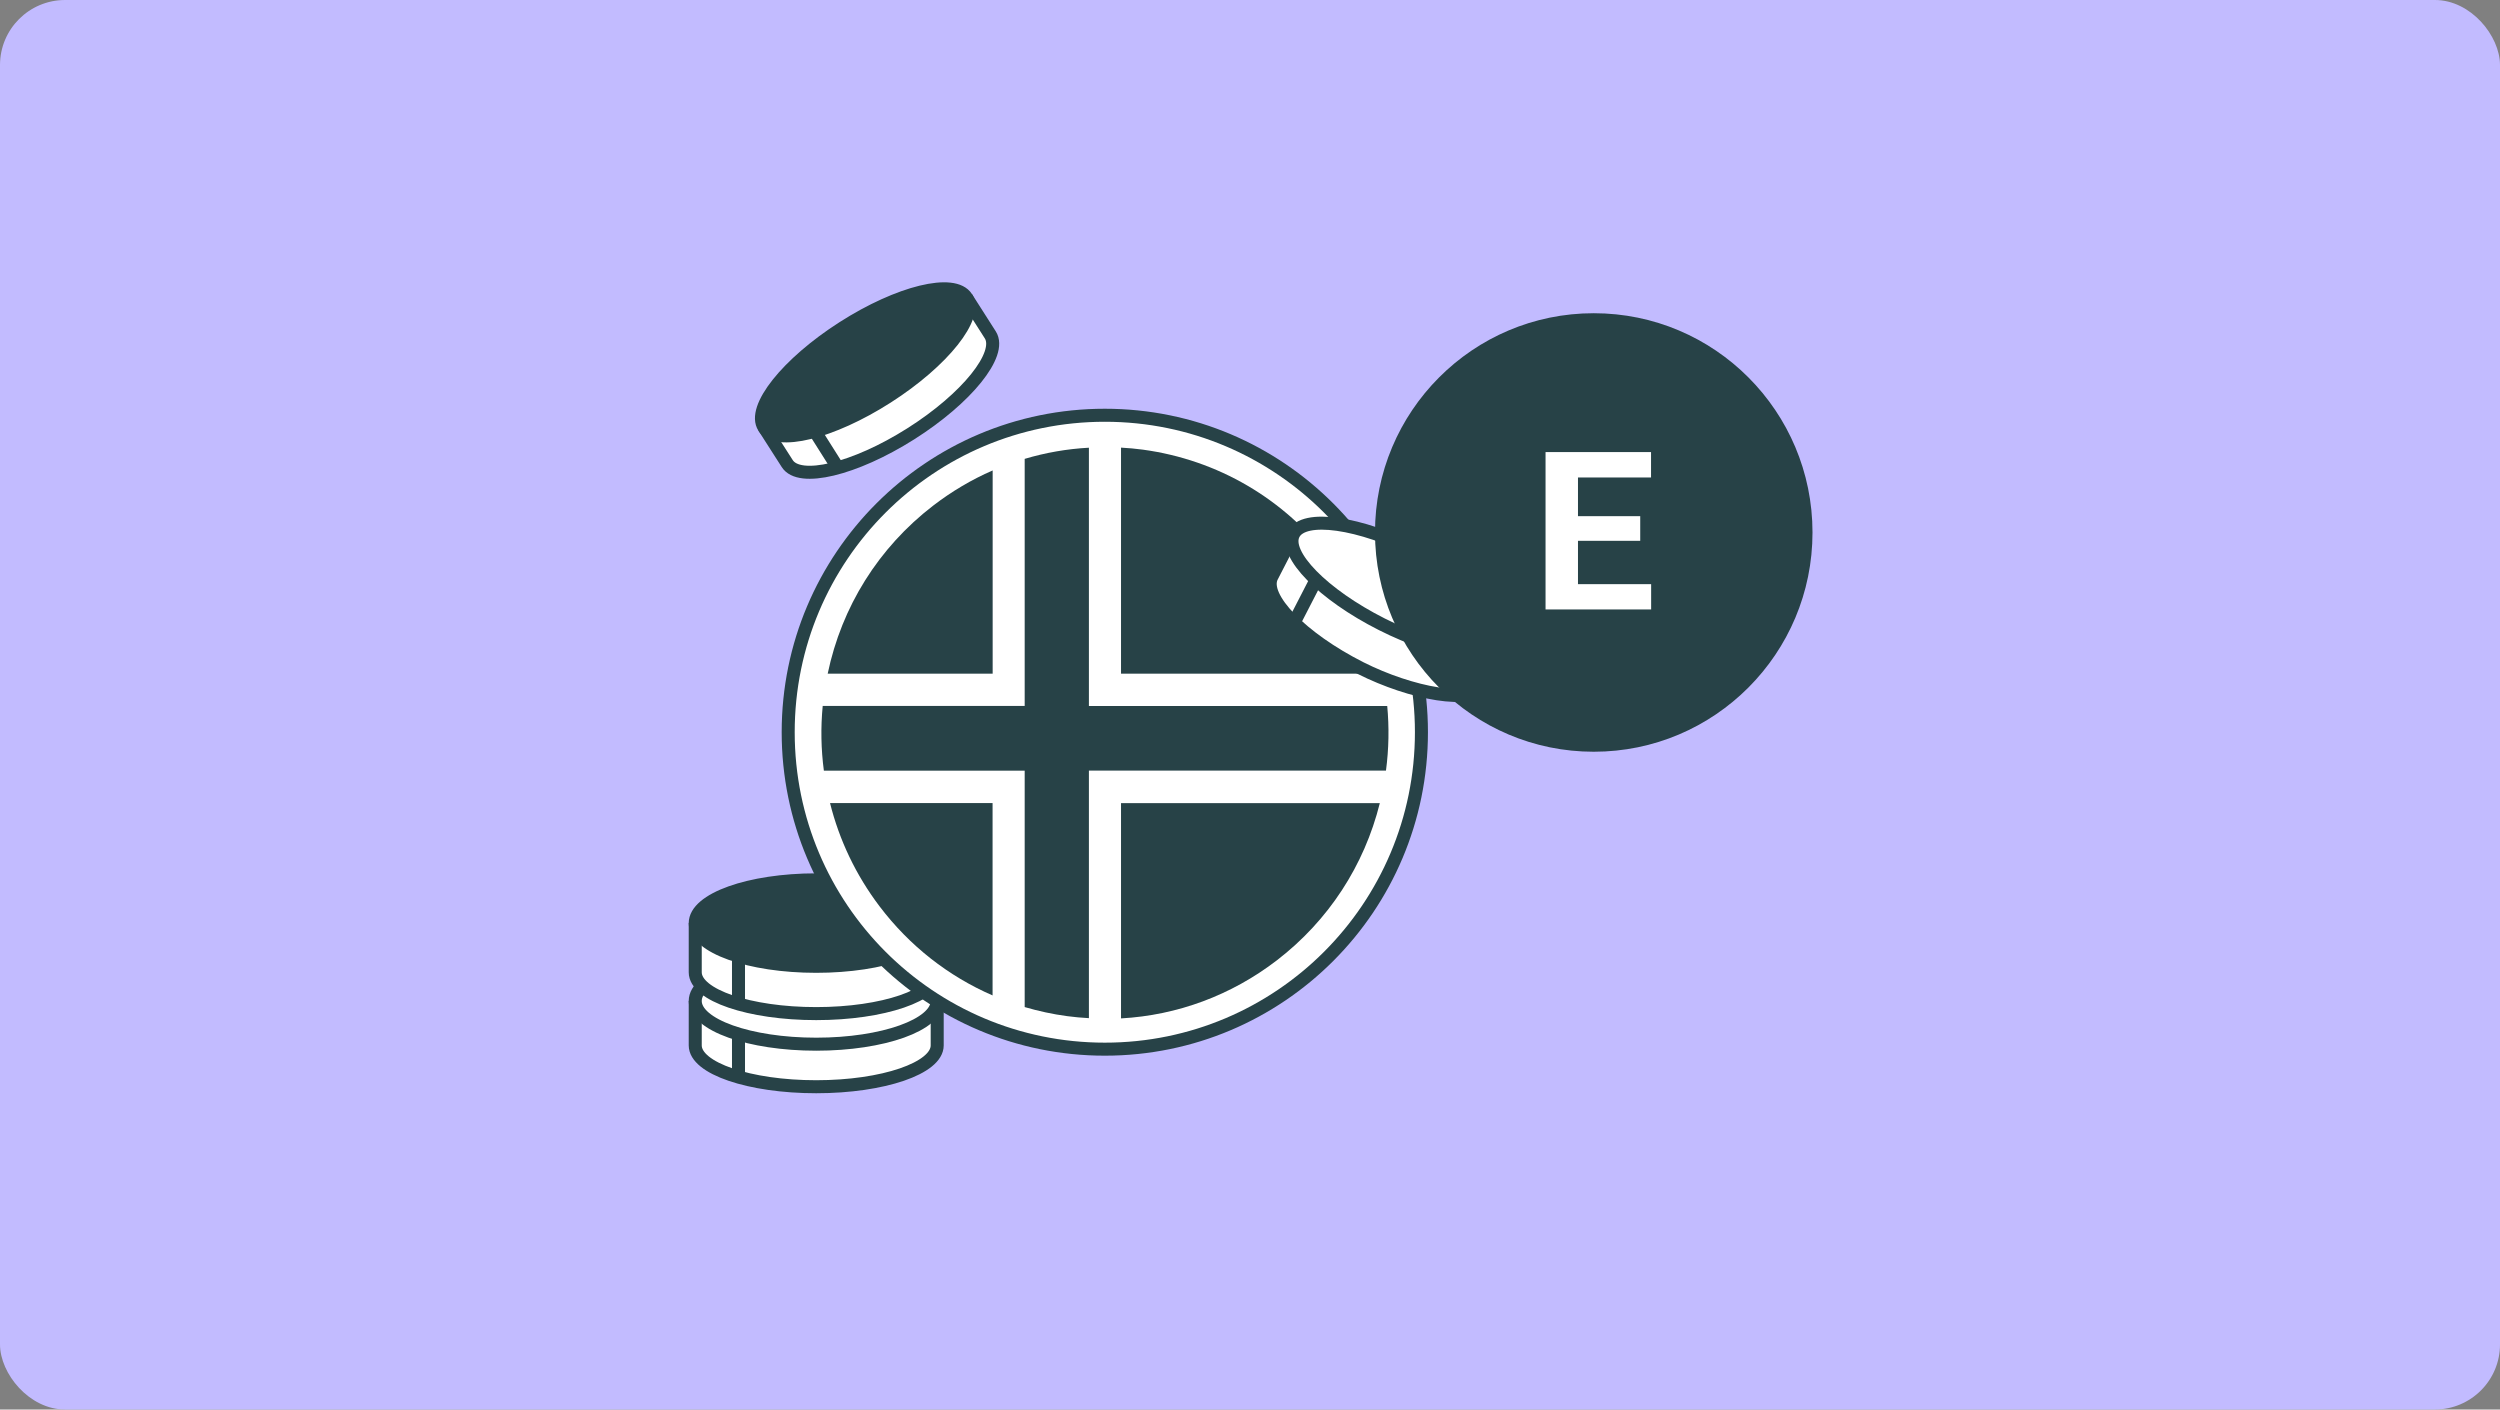
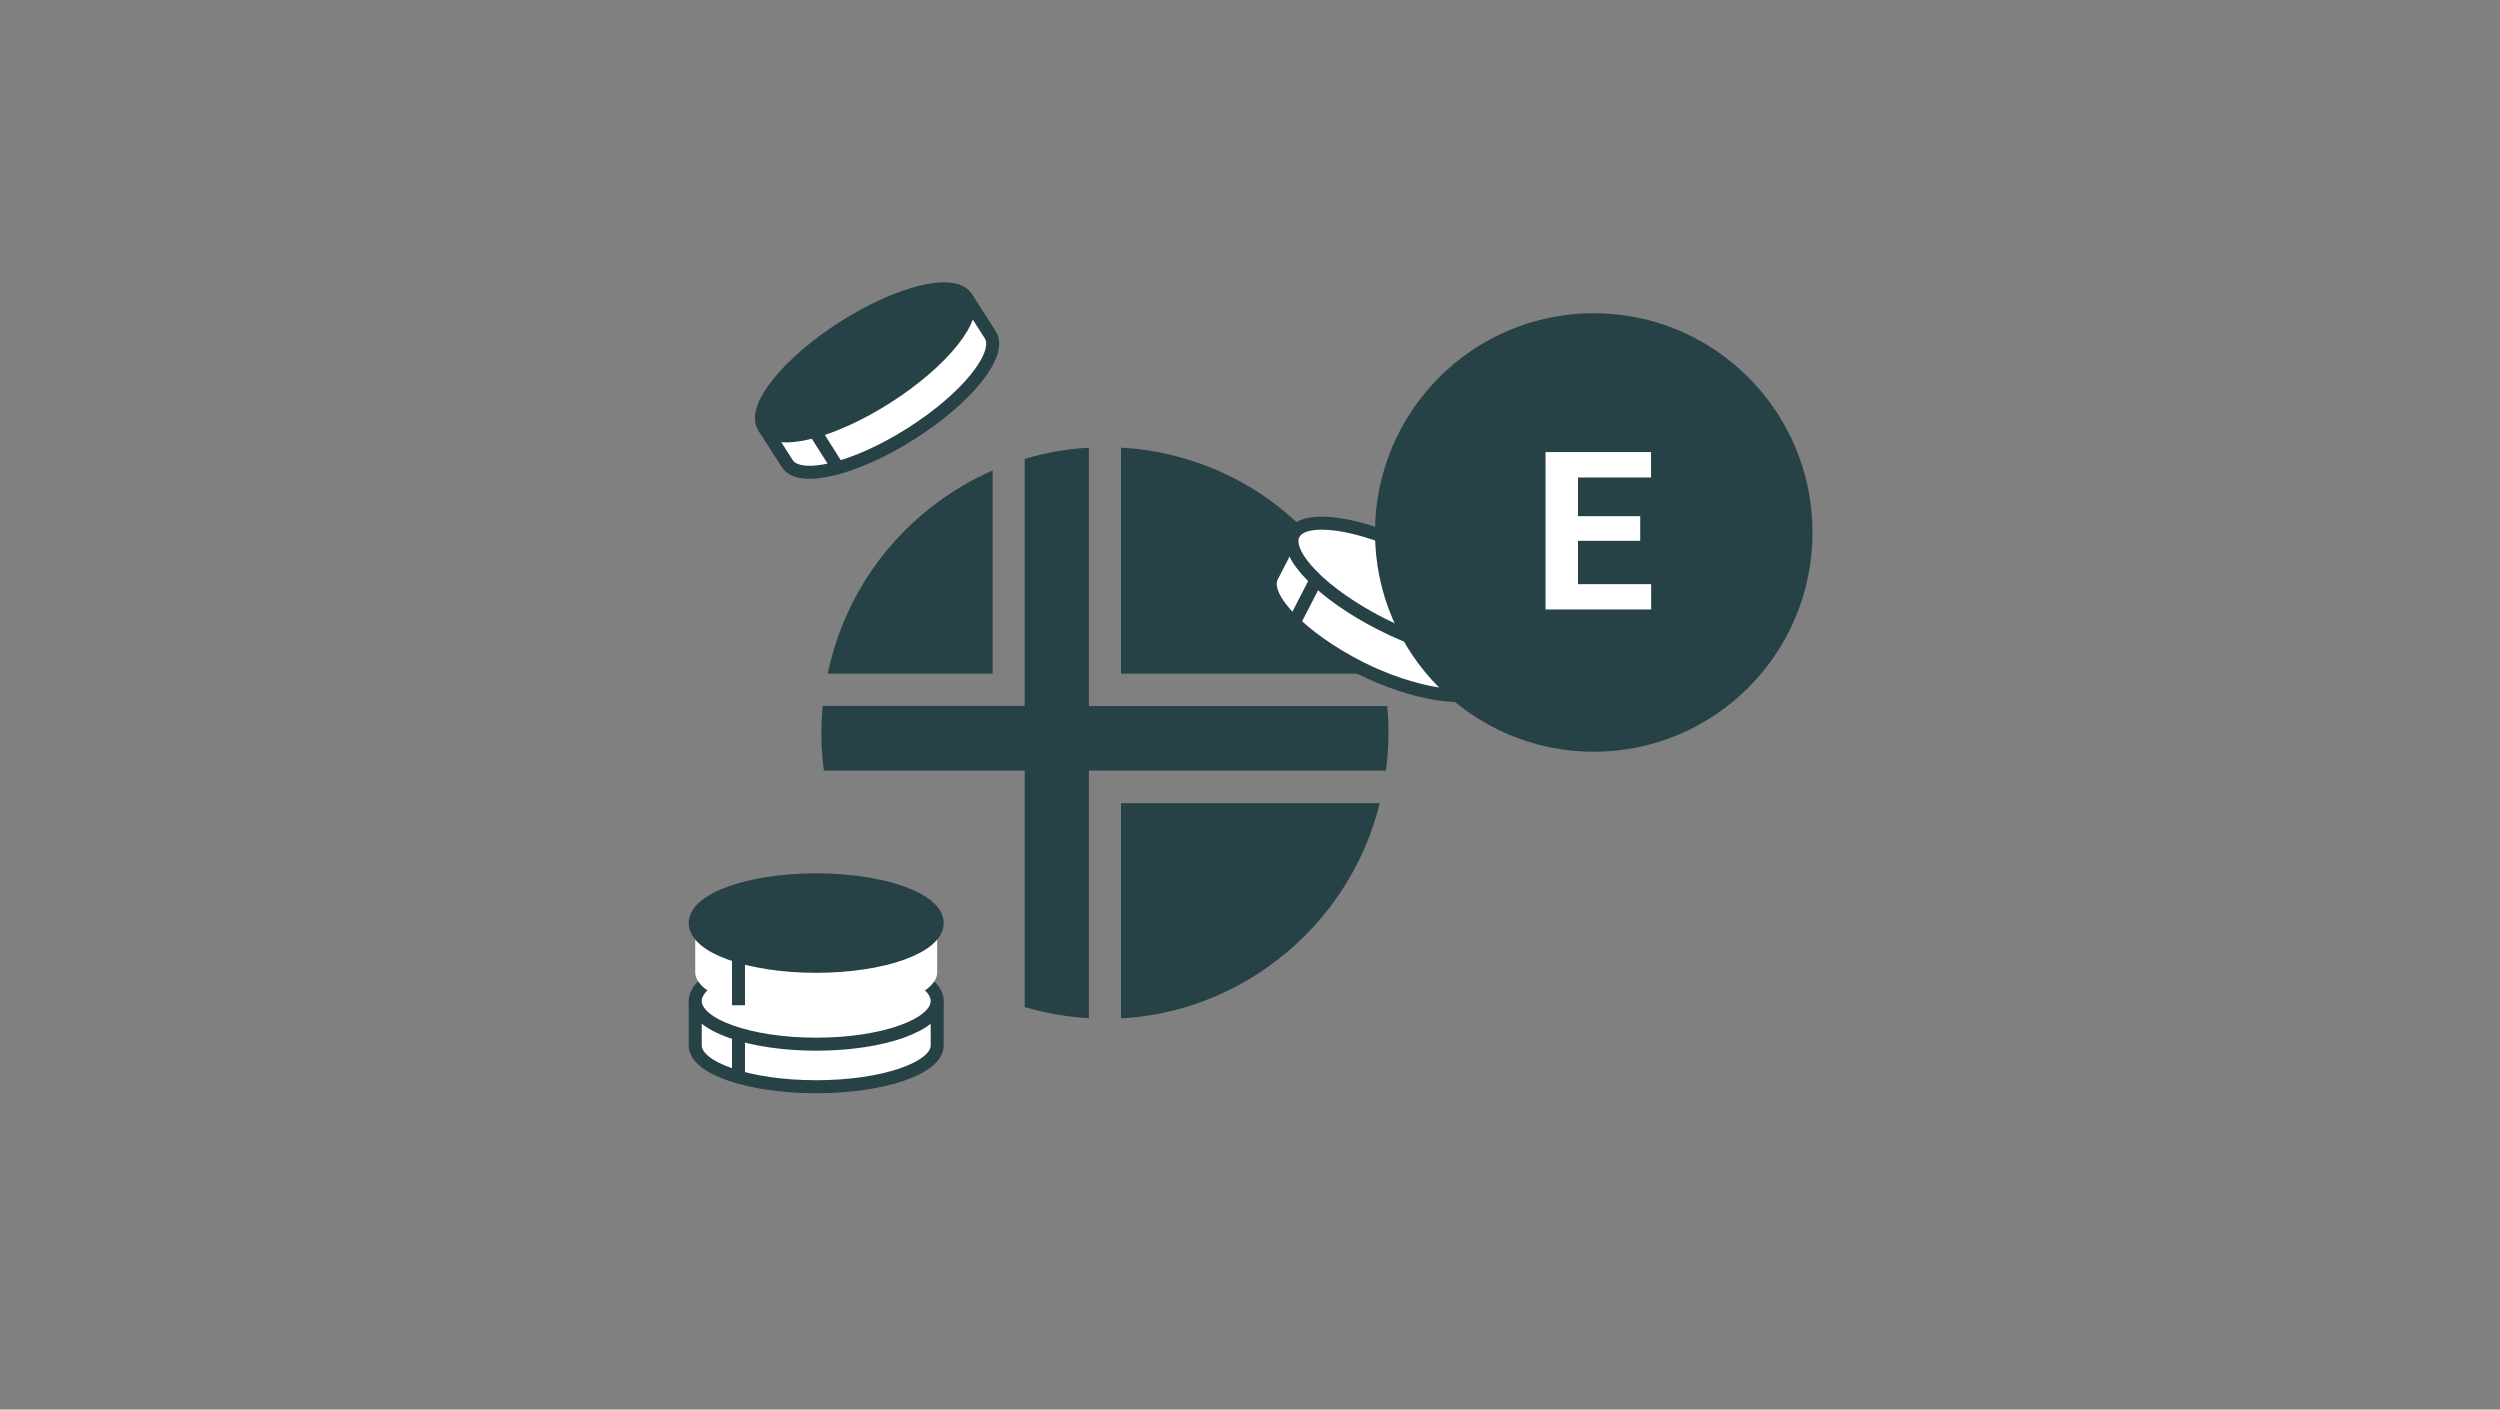
<svg xmlns="http://www.w3.org/2000/svg" width="768" height="433" viewBox="0 0 768 433" fill="none">
  <rect x="0" y="0" width="768" height="433" fill="#808080" stroke="none" />
-   <rect width="768" height="433" rx="20" fill="#C2BBFF" />
  <path d="M287.907 307.495V321.153C287.907 328.147 271.277 333.845 250.742 333.845C230.207 333.845 213.576 328.17 213.576 321.153V307.495" fill="white" />
  <path d="M287.907 307.495V321.153C287.907 328.147 271.277 333.845 250.742 333.845C230.207 333.845 213.576 328.17 213.576 321.153V307.495" stroke="#274247" stroke-width="4" stroke-miterlimit="10" />
  <path d="M226.866 330.077V317.667" stroke="#274247" stroke-width="4" stroke-miterlimit="10" />
  <path d="M250.742 320.776C271.268 320.776 287.907 314.83 287.907 307.495C287.907 300.16 271.268 294.214 250.742 294.214C230.216 294.214 213.576 300.16 213.576 307.495C213.576 314.83 230.216 320.776 250.742 320.776Z" fill="white" stroke="#274247" stroke-width="4" stroke-miterlimit="10" />
  <path d="M287.907 283.57V298.688C287.907 305.682 271.277 311.38 250.742 311.38C230.207 311.38 213.576 305.705 213.576 298.688V283.57" fill="white" />
-   <path d="M287.907 283.57V298.688C287.907 305.682 271.277 311.38 250.742 311.38C230.207 311.38 213.576 305.705 213.576 298.688V283.57" stroke="#274247" stroke-width="4" stroke-miterlimit="10" />
  <path d="M226.866 308.814V293.767" stroke="#274247" stroke-width="4" stroke-miterlimit="10" />
  <path d="M250.742 296.851C271.268 296.851 287.907 290.905 287.907 283.57C287.907 276.235 271.268 270.289 250.742 270.289C230.216 270.289 213.576 276.235 213.576 283.57C213.576 290.905 230.216 296.851 250.742 296.851Z" fill="#274247" stroke="#274247" stroke-width="4" stroke-miterlimit="10" />
  <path d="M296.916 91.433L304.232 102.9C307.948 108.787 296.987 122.398 279.745 133.301C262.503 144.203 245.52 148.277 241.827 142.39L234.652 131.181" fill="white" />
  <path d="M296.916 91.433L304.232 102.9C307.948 108.787 296.987 122.398 279.745 133.301C262.503 144.203 245.52 148.277 241.827 142.39L234.652 131.181" stroke="#274247" stroke-width="4" stroke-miterlimit="10" />
  <path d="M257.327 143.591L250.294 132.453" stroke="#274247" stroke-width="4" stroke-miterlimit="10" />
  <path d="M272.58 121.97C289.765 110.972 300.65 97.287 296.892 91.402C293.135 85.518 276.158 89.664 258.973 100.661C241.788 111.659 230.904 125.344 234.661 131.228C238.419 137.113 255.396 132.967 272.58 121.97Z" fill="#274247" stroke="#274247" stroke-width="4" stroke-miterlimit="10" />
-   <path d="M339.398 322.304C393.119 322.304 436.664 278.709 436.664 224.935C436.664 171.162 393.119 127.566 339.398 127.566C285.677 127.566 242.132 171.162 242.132 224.935C242.132 278.709 285.677 322.304 339.398 322.304Z" fill="white" stroke="#274247" stroke-width="4" stroke-miterlimit="10" />
  <path d="M344.377 312.853C361.627 311.9 378.212 305.794 392.268 295C408.112 282.814 419.101 265.913 423.879 246.72H344.377V312.853Z" fill="#274247" />
  <path d="M426.153 216.886H334.512V137.536C327.791 137.897 321.198 139.056 314.783 140.963V216.86H252.735C252.096 223.559 252.224 230.206 253.093 236.749H314.783V309.375C319.026 310.612 323.37 311.565 327.817 312.158C330.04 312.467 332.289 312.647 334.512 312.776V236.724H425.77C426.664 230.051 426.767 223.378 426.153 216.835V216.886Z" fill="#274247" />
-   <path d="M254.984 246.694C257.82 258.056 262.931 268.825 270.189 278.409C279.414 290.594 291.349 299.895 304.919 305.795V246.694H254.958H254.984Z" fill="#274247" />
  <path d="M424.697 206.942C422.065 194.37 416.673 182.441 408.7 171.904C394.593 153.252 374.123 141.272 351.072 138.129C348.849 137.82 346.6 137.64 344.377 137.511V206.942H424.697Z" fill="#274247" />
  <path d="M304.945 144.519C298.505 147.327 292.346 150.959 286.622 155.365C269.883 168.246 258.562 186.383 254.269 206.942H304.945V144.519Z" fill="#274247" />
  <path d="M462.681 197.29C462.681 197.29 459.035 204.142 455.907 210.453C452.802 216.764 433.396 213.02 417.989 205.249C399.735 196.018 387.55 183.397 390.702 177.18L397.477 164.017" fill="white" />
  <path d="M462.681 197.29C462.681 197.29 459.035 204.142 455.907 210.453C452.802 216.764 433.396 213.02 417.989 205.249C399.735 196.018 387.55 183.397 390.702 177.18L397.477 164.017" stroke="#274247" stroke-width="4" stroke-miterlimit="10" />
  <path d="M397.595 191.167L404.299 178.146" stroke="#274247" stroke-width="4" stroke-miterlimit="10" />
-   <path d="M462.757 197.171C465.856 191.03 453.732 178.651 435.677 169.521C417.623 160.391 400.475 157.968 397.376 164.109C394.278 170.249 406.402 182.629 424.456 191.759C442.511 200.888 459.659 203.311 462.757 197.171Z" fill="white" stroke="#274247" stroke-width="4" stroke-miterlimit="10" />
+   <path d="M462.757 197.171C465.856 191.03 453.732 178.651 435.677 169.521C417.623 160.391 400.475 157.968 397.376 164.109C394.278 170.249 406.402 182.629 424.456 191.759C442.511 200.888 459.659 203.311 462.757 197.171" fill="white" stroke="#274247" stroke-width="4" stroke-miterlimit="10" />
  <ellipse cx="489.6" cy="163.578" rx="67.2" ry="67.356" fill="#274247" />
  <path d="M507.231 179.453V187.223H481.499V179.453H507.231ZM484.753 138.879V187.223H474.792V138.879H484.753ZM503.878 158.568V166.139H481.499V158.568H503.878ZM507.198 138.879V146.682H481.499V138.879H507.198Z" fill="white" />
</svg>